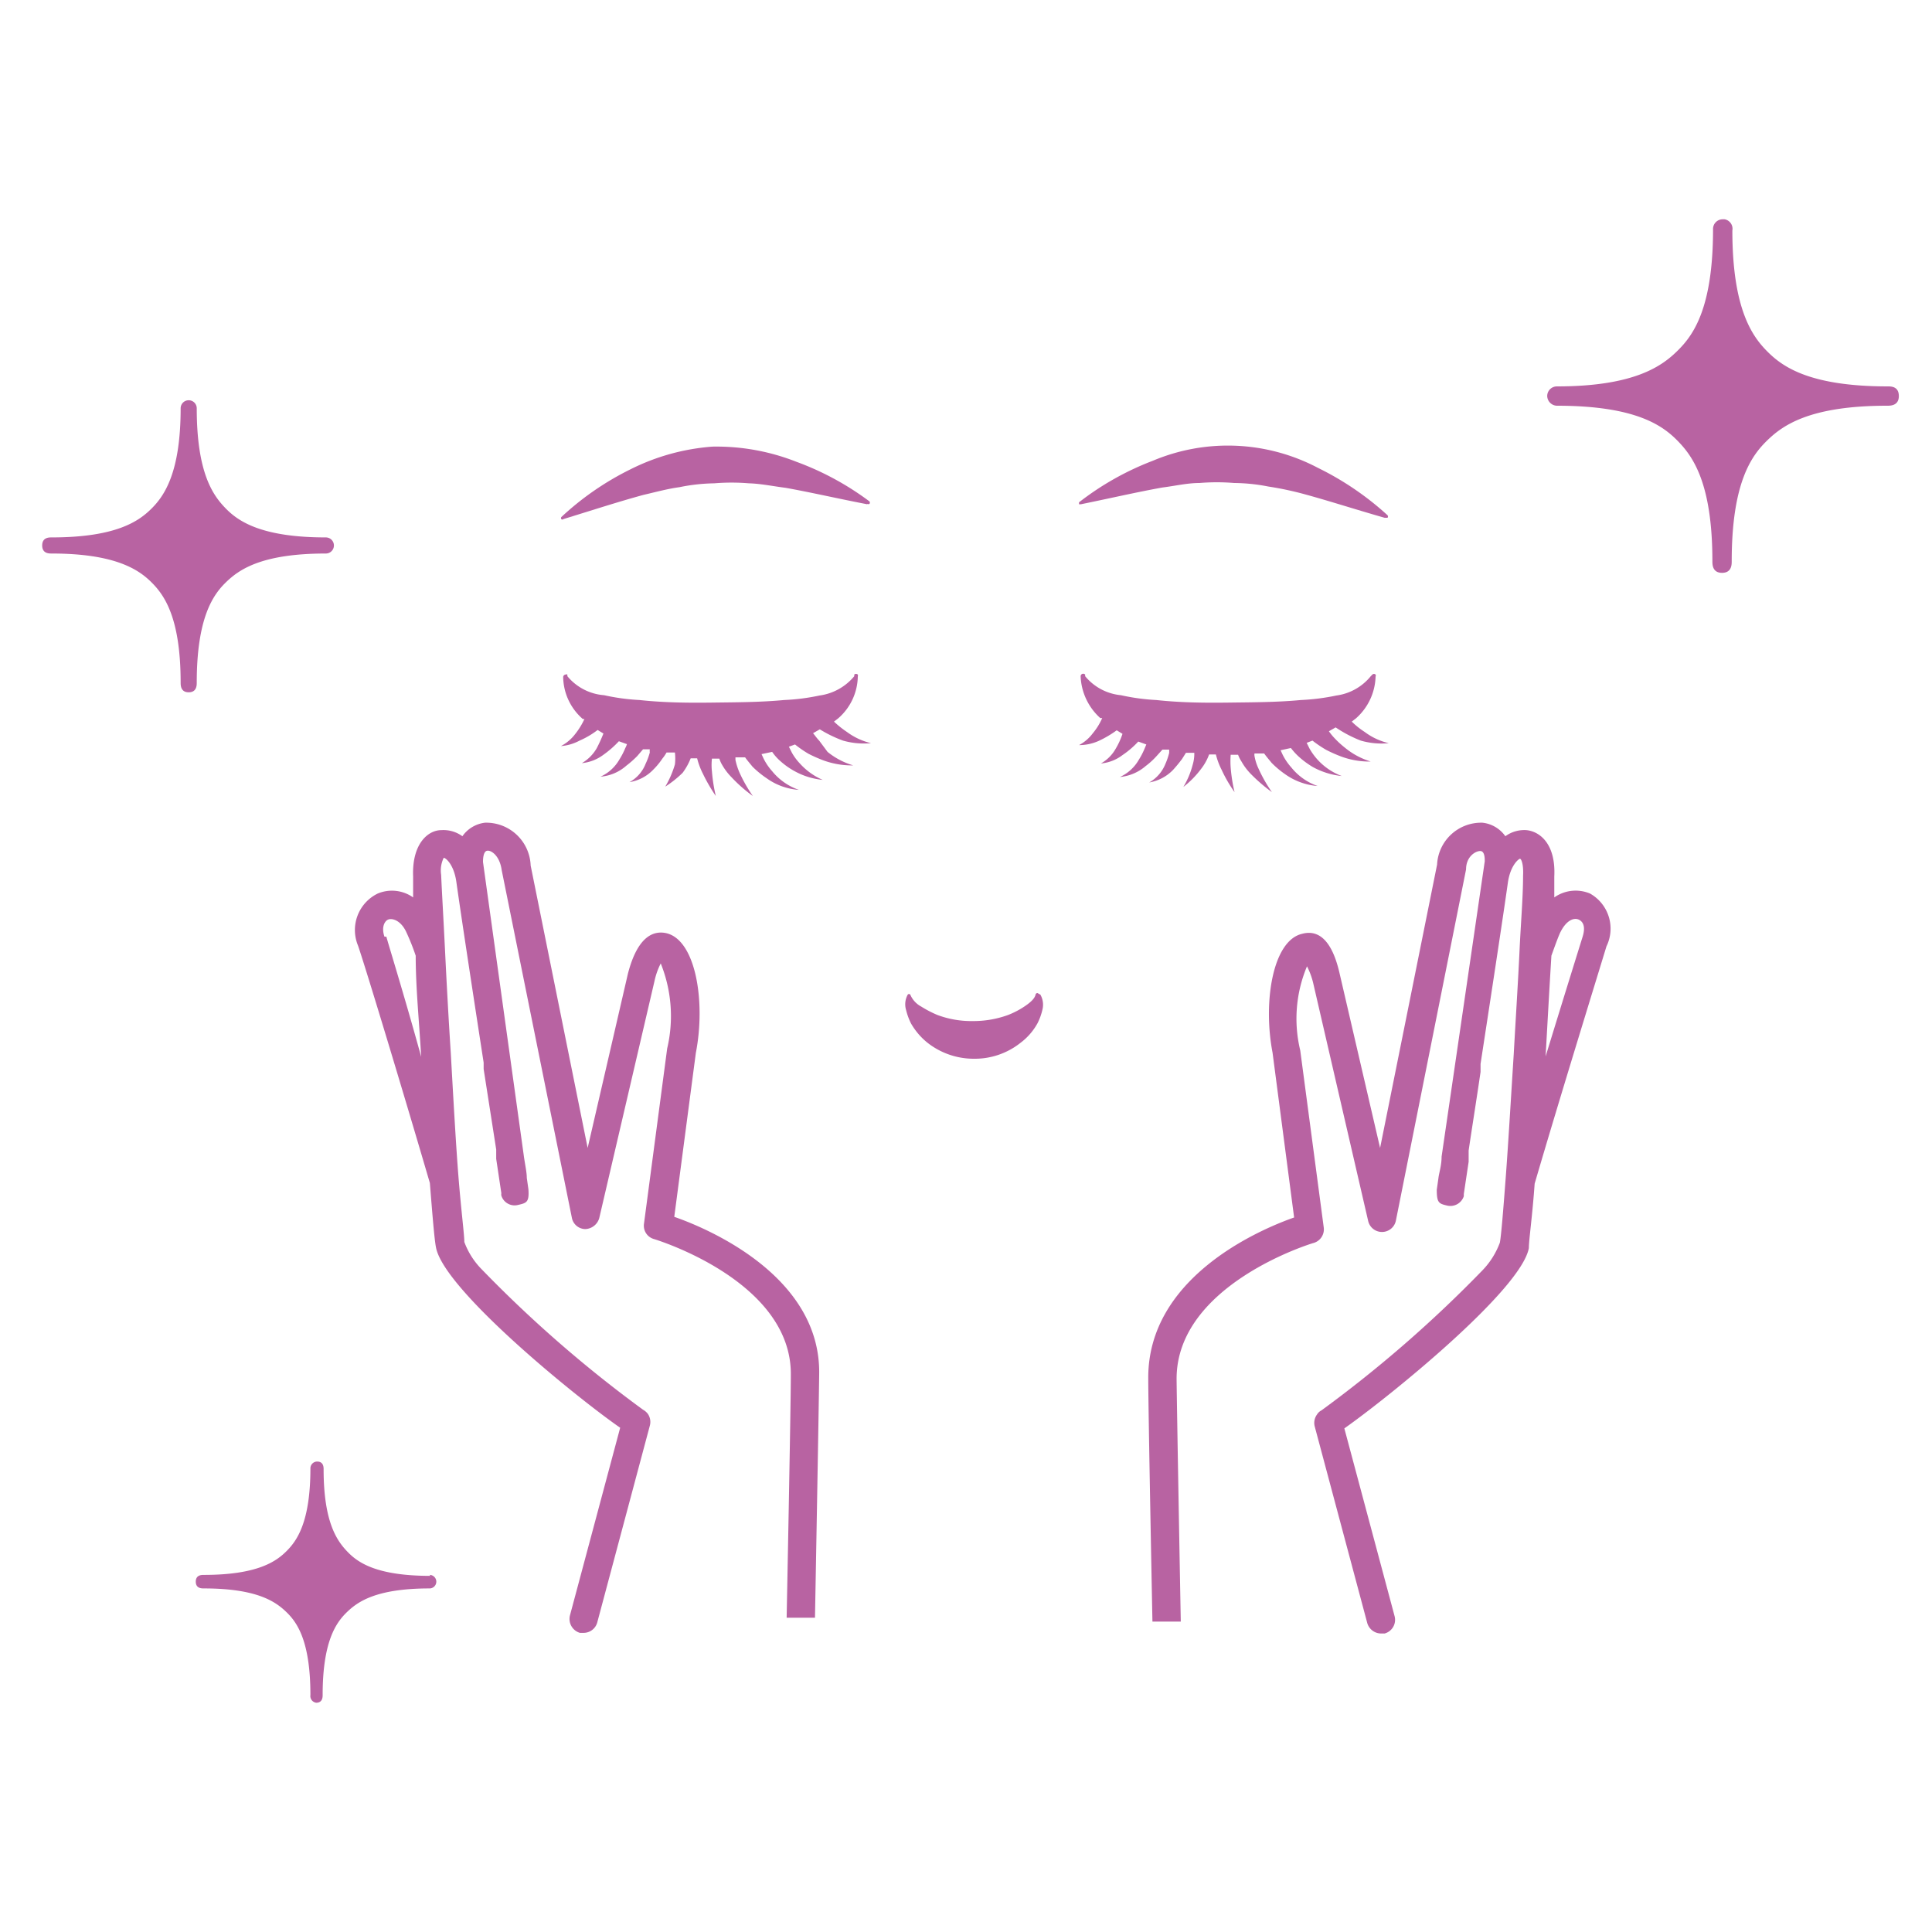
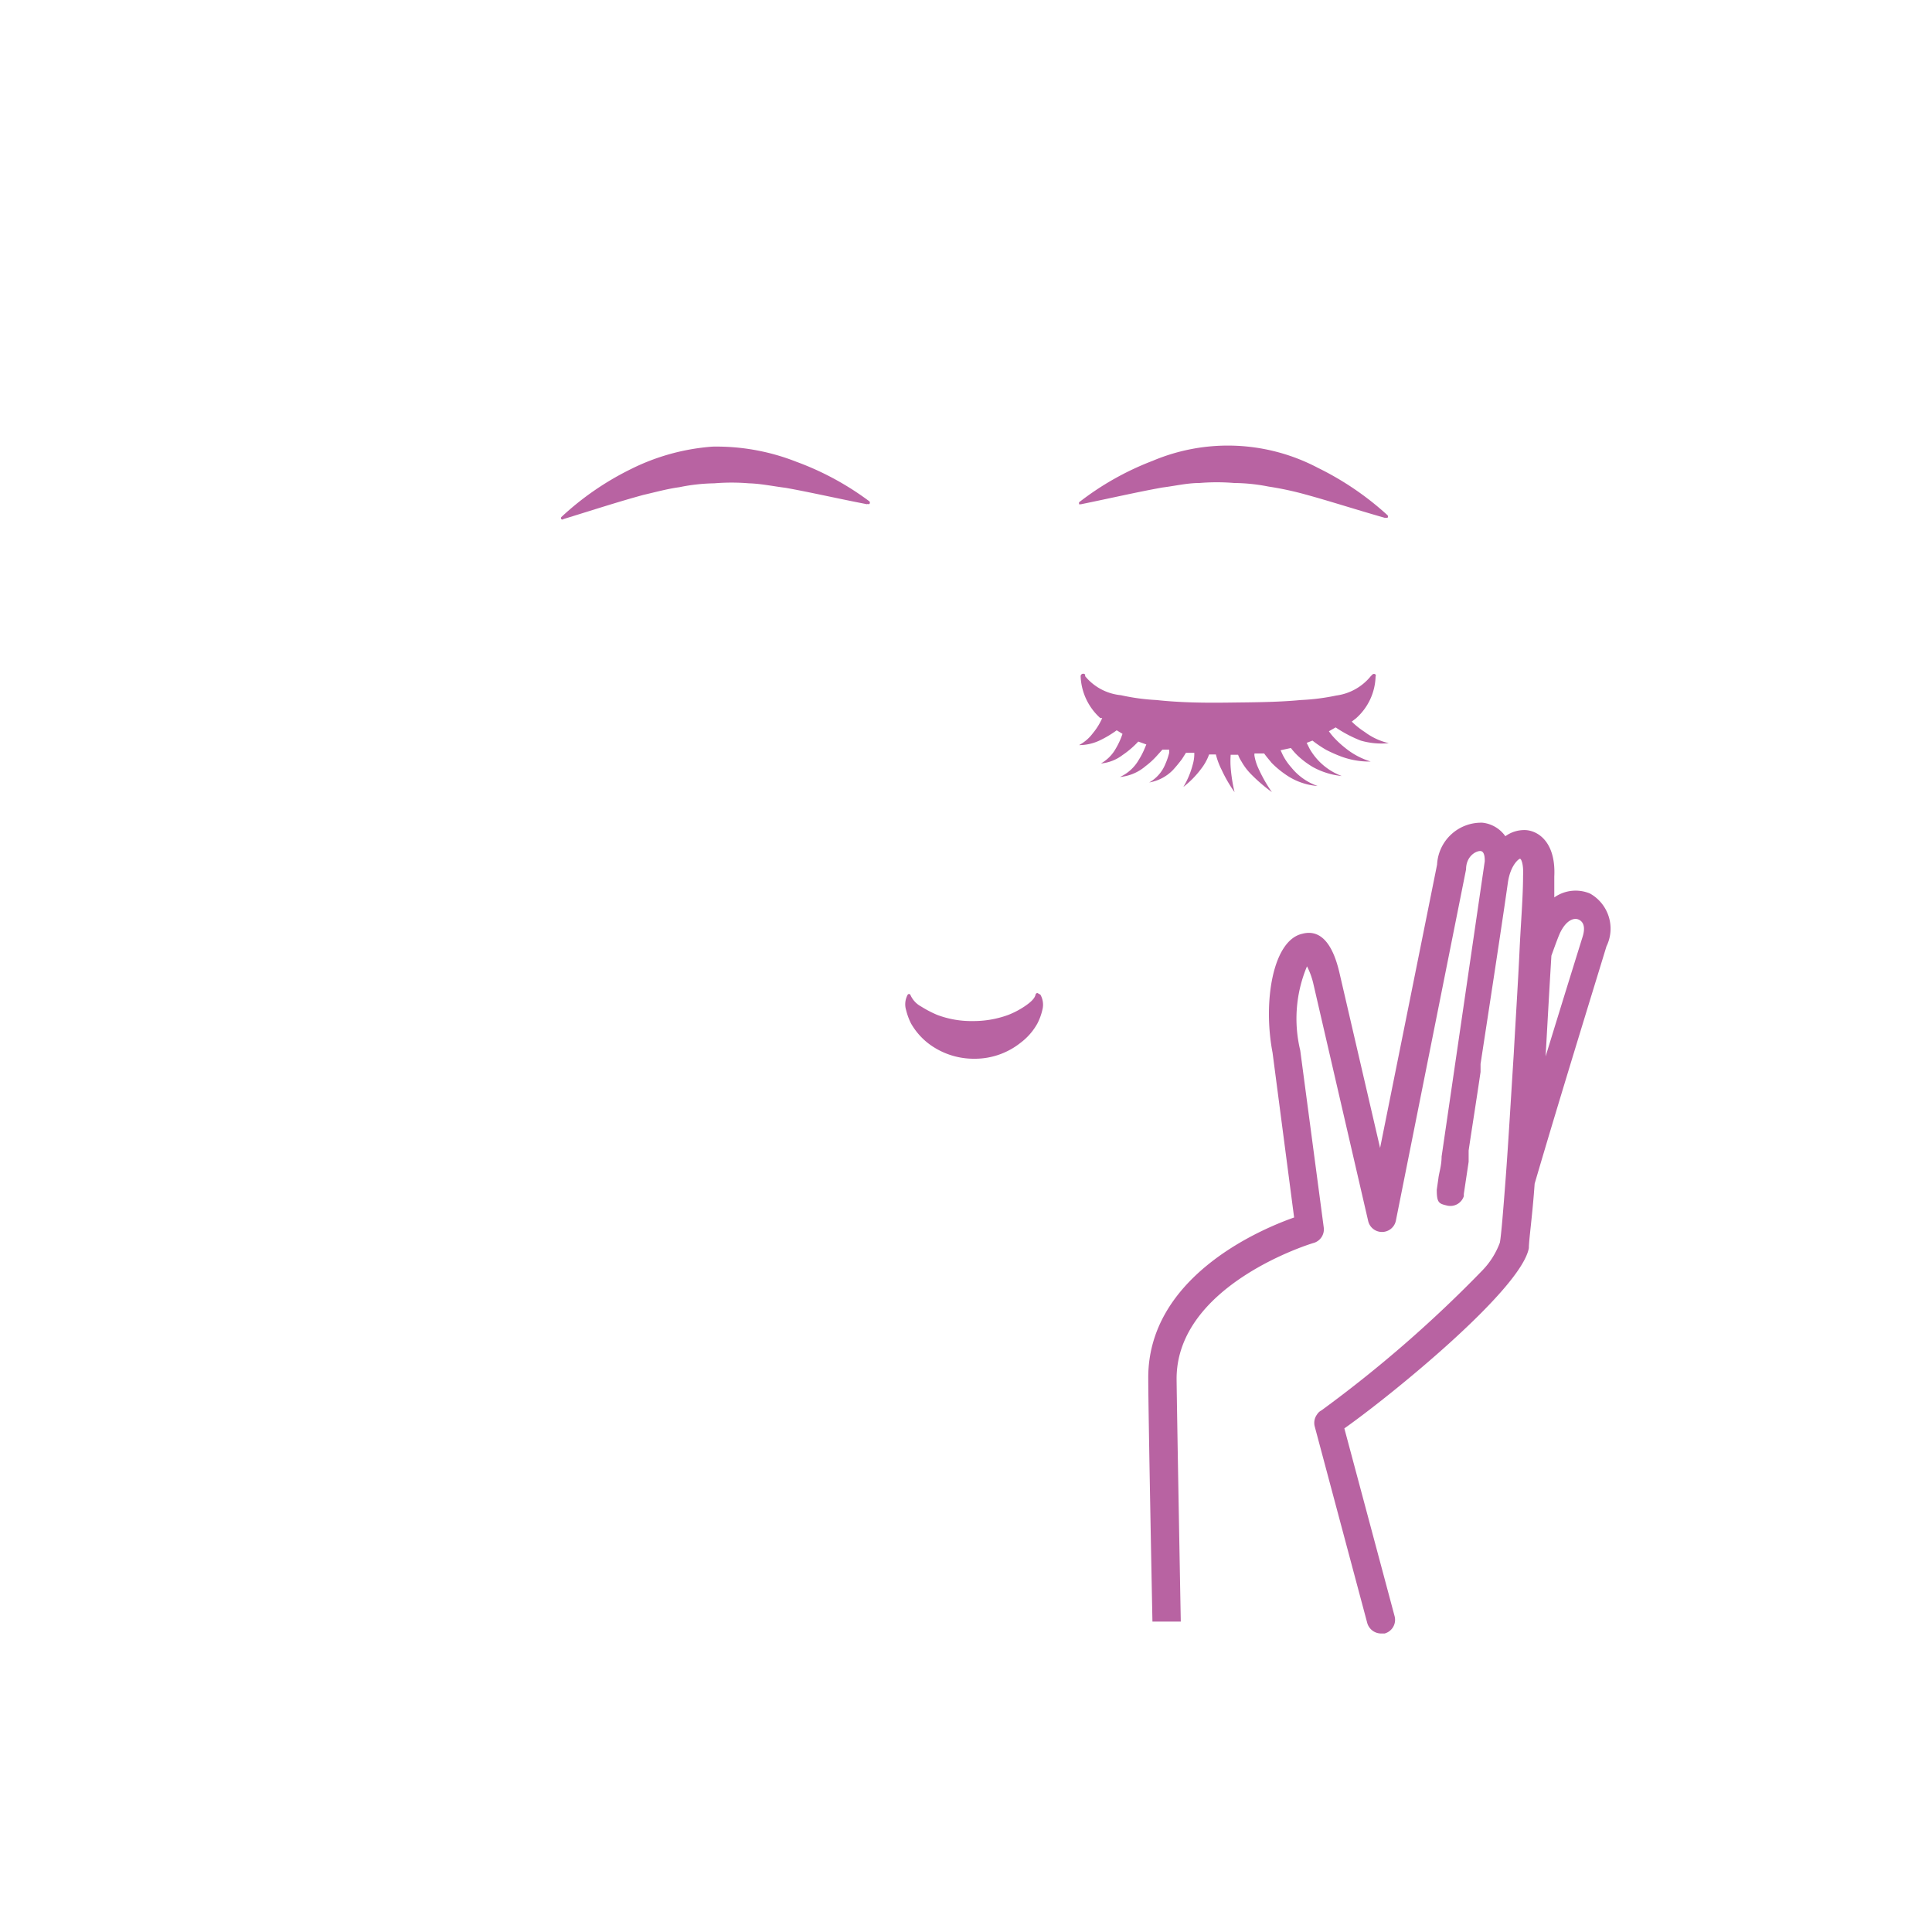
<svg xmlns="http://www.w3.org/2000/svg" id="pink" viewBox="0 0 60 60">
  <defs>
    <style>
      .cls-1 {
        fill: #b863a2;
      }

      .cls-2 {
        fill: none;
      }
    </style>
  </defs>
-   <path class="cls-1" d="M58.63,12c-2.43,0-3.27-.61-3.74-1.08S53.8,9.6,53.8,7.16a.3.3,0,0,0-.24-.35H53.5a.3.3,0,0,0-.3.31v0c0,2.44-.61,3.28-1.08,3.75S50.81,12,48.35,12a.3.3,0,0,0-.3.3.31.31,0,0,0,.3.3h0c2.44,0,3.28.61,3.75,1.09s1.08,1.31,1.08,3.74c0,.1,0,.36.3.36s.3-.26.3-.36c0-2.43.61-3.27,1.09-3.74s1.31-1.09,3.74-1.09c.1,0,.36,0,.36-.3S58.73,12,58.63,12ZM13.37,48.94c-1.67,0-2.25-.41-2.57-.74s-.75-.9-.75-2.57c0-.06,0-.24-.2-.24a.21.21,0,0,0-.21.21v0c0,1.67-.42,2.25-.74,2.57s-.9.74-2.57.74c-.07,0-.25,0-.25.21s.18.21.25.21c1.67,0,2.24.42,2.57.74s.74.9.74,2.57a.21.21,0,0,0,.18.24h0c.2,0,.2-.18.2-.24,0-1.67.42-2.25.75-2.57s.9-.74,2.57-.74a.21.21,0,1,0,0-.42ZM10.12,16.69c-2,0-2.72-.5-3.11-.9s-.9-1.09-.9-3.11a.25.25,0,0,0-.5,0c0,2-.51,2.72-.9,3.11s-1.09.9-3.11.9c-.08,0-.29,0-.29.25s.21.25.29.25c2,0,2.72.51,3.11.9s.9,1.09.9,3.11c0,.08,0,.3.25.3s.25-.22.25-.3c0-2,.5-2.72.9-3.11s1.09-.9,3.11-.9a.25.25,0,1,0,0-.5Z" />
  <g>
    <g>
-       <path class="cls-1" d="M26.18,23a2.36,2.36,0,0,0,.87.08,2.06,2.06,0,0,1-.75-.35,3,3,0,0,1-.4-.32l.13-.1a1.76,1.76,0,0,0,.61-1.3.11.11,0,0,0,0-.06.08.08,0,0,0-.11,0l0,.05a1.7,1.7,0,0,1-1.08.6,6.62,6.62,0,0,1-1.1.14c-.74.07-1.49.07-2.24.08s-1.51,0-2.25-.08a6.62,6.62,0,0,1-1.1-.15A1.64,1.64,0,0,1,17.62,21l0-.05a.06.06,0,0,0-.06,0,.08.08,0,0,0-.07.08,1.76,1.76,0,0,0,.61,1.3l.05,0h0a2.29,2.29,0,0,1-.29.47,1.32,1.32,0,0,1-.44.37A1.46,1.46,0,0,0,18,23a2.66,2.66,0,0,0,.56-.33h0l0,0,.18.11a4.69,4.69,0,0,1-.21.46,1.27,1.27,0,0,1-.46.46,1.33,1.33,0,0,0,.67-.26,3.14,3.14,0,0,0,.48-.42h0l.25.09a.61.61,0,0,1-.05.12,2.31,2.31,0,0,1-.18.35,1.29,1.29,0,0,1-.59.54,1.37,1.37,0,0,0,.8-.34,3.17,3.17,0,0,0,.34-.3l.18-.21.21,0a.44.44,0,0,0,0,.1,2.09,2.09,0,0,1-.13.35,1.11,1.11,0,0,1-.5.57,1.31,1.31,0,0,0,.74-.39,2.2,2.2,0,0,0,.28-.34,1.27,1.27,0,0,0,.13-.19l.26,0a1.57,1.57,0,0,1,0,.37,3,3,0,0,1-.3.69A3.3,3.3,0,0,0,21.2,24a1.94,1.94,0,0,0,.25-.45l.2,0a2.27,2.27,0,0,0,.18.48,5.18,5.18,0,0,0,.4.69,5,5,0,0,1-.12-.76,1.77,1.77,0,0,1,0-.4h.23a.93.93,0,0,0,.09.2,1.9,1.9,0,0,0,.29.38,4.5,4.5,0,0,0,.66.58,4.53,4.53,0,0,1-.42-.74,2.07,2.07,0,0,1-.12-.38s0,0,0-.08l.3,0c.07.1.15.19.23.29a3,3,0,0,0,.44.36,1.94,1.94,0,0,0,1,.36,1.84,1.84,0,0,1-.83-.58,1.76,1.76,0,0,1-.27-.4l-.06-.13.33-.07a1.56,1.56,0,0,0,.27.3,2.34,2.34,0,0,0,.41.29,2.26,2.26,0,0,0,.89.28,2.05,2.05,0,0,1-.71-.51,1.66,1.66,0,0,1-.25-.34l-.09-.18.19-.07,0,0h0a3.52,3.52,0,0,0,.42.29,4.43,4.43,0,0,0,.45.2,2.58,2.58,0,0,0,.94.16,2.27,2.27,0,0,1-.8-.42L25.44,23c-.07-.07-.13-.16-.19-.23l.21-.12A3.93,3.93,0,0,0,26.18,23Z" />
      <path class="cls-1" d="M42.26,23a2.32,2.32,0,0,0,.87.08,2,2,0,0,1-.75-.35,2.44,2.44,0,0,1-.4-.32l.13-.1a1.8,1.8,0,0,0,.61-1.3.07.07,0,0,0,0-.06.07.07,0,0,0-.1,0l-.05.05a1.66,1.66,0,0,1-1.07.6,6.75,6.75,0,0,1-1.1.14c-.74.07-1.49.07-2.25.08s-1.5,0-2.24-.08a6.62,6.62,0,0,1-1.1-.15A1.64,1.64,0,0,1,33.7,21l0-.05a.08.08,0,0,0-.14.05,1.84,1.84,0,0,0,.61,1.3l.06,0h0a1.93,1.93,0,0,1-.29.47,1.28,1.28,0,0,1-.43.37,1.49,1.49,0,0,0,.61-.13,3.27,3.27,0,0,0,.56-.33h0s0,0,0,0l.18.11a2.35,2.35,0,0,1-.21.46,1.2,1.2,0,0,1-.46.46,1.29,1.29,0,0,0,.67-.26,2.79,2.79,0,0,0,.49-.42h0l.25.09-.05.12a2.31,2.31,0,0,1-.18.35,1.29,1.29,0,0,1-.59.54,1.42,1.42,0,0,0,.8-.34,2.35,2.35,0,0,0,.33-.3l.19-.21.21,0,0,.1a2.06,2.06,0,0,1-.12.35,1.15,1.15,0,0,1-.5.57,1.34,1.34,0,0,0,.74-.39c.1-.11.19-.22.28-.34l.12-.19.26,0a1.18,1.18,0,0,1-.05.37,2.6,2.6,0,0,1-.29.69,2.92,2.92,0,0,0,.55-.56,1.63,1.63,0,0,0,.25-.45l.21,0a2.27,2.27,0,0,0,.18.48,4.28,4.28,0,0,0,.4.69,5,5,0,0,1-.12-.76,2.67,2.67,0,0,1,0-.4h.23a.93.93,0,0,0,.1.2,1.87,1.87,0,0,0,.28.38,5.15,5.15,0,0,0,.67.58,4.53,4.53,0,0,1-.42-.74,1.51,1.51,0,0,1-.12-.38.22.22,0,0,1,0-.08l.3,0c.07.1.15.19.23.29a2.93,2.93,0,0,0,.43.36,2,2,0,0,0,1,.36,1.81,1.81,0,0,1-.82-.58,1.76,1.76,0,0,1-.27-.4l-.06-.13.32-.07a2,2,0,0,0,.28.3,2.7,2.7,0,0,0,.4.29,2.35,2.35,0,0,0,.9.28,1.92,1.92,0,0,1-1-.85l-.09-.18.18-.07,0,0h0a3.61,3.61,0,0,0,.43.29,4.43,4.43,0,0,0,.45.2,2.5,2.5,0,0,0,.93.16,2.31,2.31,0,0,1-.79-.42,3,3,0,0,1-.32-.29,1.92,1.92,0,0,1-.19-.23l.21-.12A3.93,3.93,0,0,0,42.26,23Z" />
      <path class="cls-1" d="M43,16.08c-.91-.26-1.71-.52-2.48-.73a9.94,9.94,0,0,0-1.13-.24A5.66,5.66,0,0,0,38.33,15a6.53,6.53,0,0,0-1.08,0c-.38,0-.75.09-1.15.14-.78.14-1.6.33-2.53.52h0a0,0,0,0,1-.06,0s0,0,0-.06a8.89,8.89,0,0,1,2.29-1.29,6,6,0,0,1,5.13.22A9.2,9.2,0,0,1,43.09,16a.06.06,0,0,1,0,.08s0,0-.05,0Z" />
      <path class="cls-1" d="M26.93,15.66c-.93-.18-1.75-.37-2.53-.51-.4-.05-.77-.13-1.14-.14a6.53,6.53,0,0,0-1.08,0,5.76,5.76,0,0,0-1.08.12c-.37.05-.73.15-1.12.24-.77.21-1.57.47-2.48.75h0a.05.05,0,0,1-.07,0,.07.07,0,0,1,0-.06,8.94,8.94,0,0,1,2.16-1.49,6.78,6.78,0,0,1,2.54-.7,6.77,6.77,0,0,1,2.6.47A8.9,8.9,0,0,1,27,15.57a.06.06,0,0,1,0,.08.07.07,0,0,1-.06,0Z" />
    </g>
    <g>
      <path class="cls-2" d="M49.15,29.09c.09-.29,0-.48-.12-.53s-.38,0-.56.37c0,.09-.15.36-.29.75-.06,1-.12,2.06-.18,3.13C48.61,30.82,49.13,29.13,49.15,29.09Z" />
      <path class="cls-2" d="M47.42,27.18c0-.37-.07-.52-.1-.53s-.29.2-.37.73c-.15,1.07-.52,3.49-.85,5.64.4-1.18.87-2.58,1.21-3.51C47.35,28.64,47.39,27.84,47.42,27.18Z" />
      <path class="cls-1" d="M49.38,27.75a1.15,1.15,0,0,0-1.11.12c0-.24,0-.45,0-.65.05-1-.44-1.4-.87-1.44a1,1,0,0,0-.65.19,1,1,0,0,0-.71-.42,1.37,1.37,0,0,0-1.41,1.3l-1.77,8.8-1.26-5.43C41.32,29,40.81,28.9,40.44,29c-.92.21-1.22,2.13-.92,3.69l.67,5.12c-1.14.4-4.55,1.89-4.53,5,0,1,.13,7.55.13,7.55l.88,0s-.12-6.51-.13-7.54c0-2.93,4.21-4.21,4.26-4.22a.44.44,0,0,0,.31-.48l-.73-5.5a4.2,4.2,0,0,1,.21-2.61,2.31,2.31,0,0,1,.19.51l1.71,7.4a.44.44,0,0,0,.43.34h0a.44.44,0,0,0,.43-.35L45.53,27c0-.41.31-.58.45-.57s.13.27.13.32l-1.34,9.17c0,.28-.08.5-.1.68l-.05.35h0c0,.41.07.43.32.49a.44.44,0,0,0,.52-.29s0,0,0-.07l.15-1,0-.35c.1-.68.24-1.55.37-2.44l0-.25c.33-2.15.7-4.57.85-5.64.08-.53.33-.72.37-.73s.12.16.1.53c0,.66-.07,1.46-.11,2.33s-.12,2.13-.18,3.21c-.09,1.42-.17,2.79-.25,3.85s-.14,1.78-.18,2a2.47,2.47,0,0,1-.54.86,39,39,0,0,1-5,4.35.35.35,0,0,0-.14.13.44.44,0,0,0-.07.37l1.63,6.1a.45.45,0,0,0,.43.33h.11a.44.44,0,0,0,.31-.54l-1.56-5.83c1.42-1,5.49-4.3,5.73-5.6,0-.25.11-1,.18-2,.79-2.7,2-6.61,2.23-7.37A1.25,1.25,0,0,0,49.38,27.75Zm-.23,1.34s-.54,1.73-1.15,3.72c.06-1.07.12-2.15.18-3.13.14-.39.24-.66.29-.75.18-.35.41-.44.56-.37S49.24,28.8,49.15,29.09Z" />
    </g>
    <g>
-       <path class="cls-2" d="M12.1,28.56c-.13.05-.21.24-.11.53,0,0,.54,1.73,1.14,3.73-.06-1.07-.12-2.16-.17-3.14a7.16,7.16,0,0,0-.3-.75C12.48,28.58,12.25,28.49,12.1,28.56Z" />
-       <path class="cls-1" d="M20.94,37.79l.67-5.09c.31-1.59,0-3.51-.92-3.72-.37-.08-.88.06-1.19,1.26l-1.25,5.41-1.77-8.77a1.38,1.38,0,0,0-1.42-1.33,1,1,0,0,0-.7.42,1,1,0,0,0-.65-.19c-.43,0-.92.44-.88,1.44,0,.2,0,.41,0,.65a1.14,1.14,0,0,0-1.1-.12,1.26,1.26,0,0,0-.61,1.62c.26.76,1.44,4.67,2.23,7.37.08,1,.14,1.75.19,2,.24,1.3,4.31,4.62,5.72,5.6l-1.56,5.83a.45.45,0,0,0,.31.54h.12a.44.44,0,0,0,.42-.33l1.63-6.1a.44.44,0,0,0-.06-.37.47.47,0,0,0-.15-.13,39,39,0,0,1-5-4.35,2.38,2.38,0,0,1-.55-.86c0-.23-.1-1-.18-2s-.16-2.44-.24-3.86c-.07-1.08-.13-2.19-.18-3.21s-.09-1.67-.12-2.33a.9.9,0,0,1,.08-.53c.06,0,.31.2.39.73.15,1.07.52,3.49.85,5.63l0,.2.39,2.5,0,.29.16,1.07a.17.17,0,0,0,0,.07.43.43,0,0,0,.52.29c.26-.06.35-.08.32-.49h0l-.05-.35c0-.19-.06-.43-.1-.74L15,26.77c0-.06,0-.33.13-.35s.39.16.45.6l2.18,10.8a.43.43,0,0,0,.42.35.47.47,0,0,0,.43-.34l1.72-7.38a2.2,2.2,0,0,1,.19-.53,4.38,4.38,0,0,1,.2,2.64L20,38a.43.43,0,0,0,.31.48s4.28,1.28,4.25,4.22c0,1-.13,7.54-.13,7.54l.88,0s.12-6.53.13-7.55C25.5,39.68,22.09,38.19,20.94,37.79Zm-9-8.7c-.1-.29,0-.48.11-.53s.38,0,.56.37a7.16,7.16,0,0,1,.3.75c0,1,.11,2.07.17,3.14C12.53,30.82,12,29.13,12,29.09Z" />
-     </g>
+       </g>
    <path class="cls-1" d="M32.31,30.89a.63.63,0,0,1,.06.48,1.82,1.82,0,0,1-.15.41,1.9,1.9,0,0,1-.52.6,2.28,2.28,0,0,1-1.45.5,2.32,2.32,0,0,1-1.45-.5,2.11,2.11,0,0,1-.51-.6,2,2,0,0,1-.15-.41.62.62,0,0,1,.05-.48l0,0a.05.05,0,0,1,.08,0,.05.05,0,0,1,0,0,.75.75,0,0,0,.34.37,3.4,3.4,0,0,0,.5.26,3,3,0,0,0,1.1.19,3.14,3.14,0,0,0,1.1-.19,2.62,2.62,0,0,0,.5-.26c.15-.1.32-.23.35-.37a.06.06,0,0,1,.06-.05l0,0Z" />
  </g>
</svg>